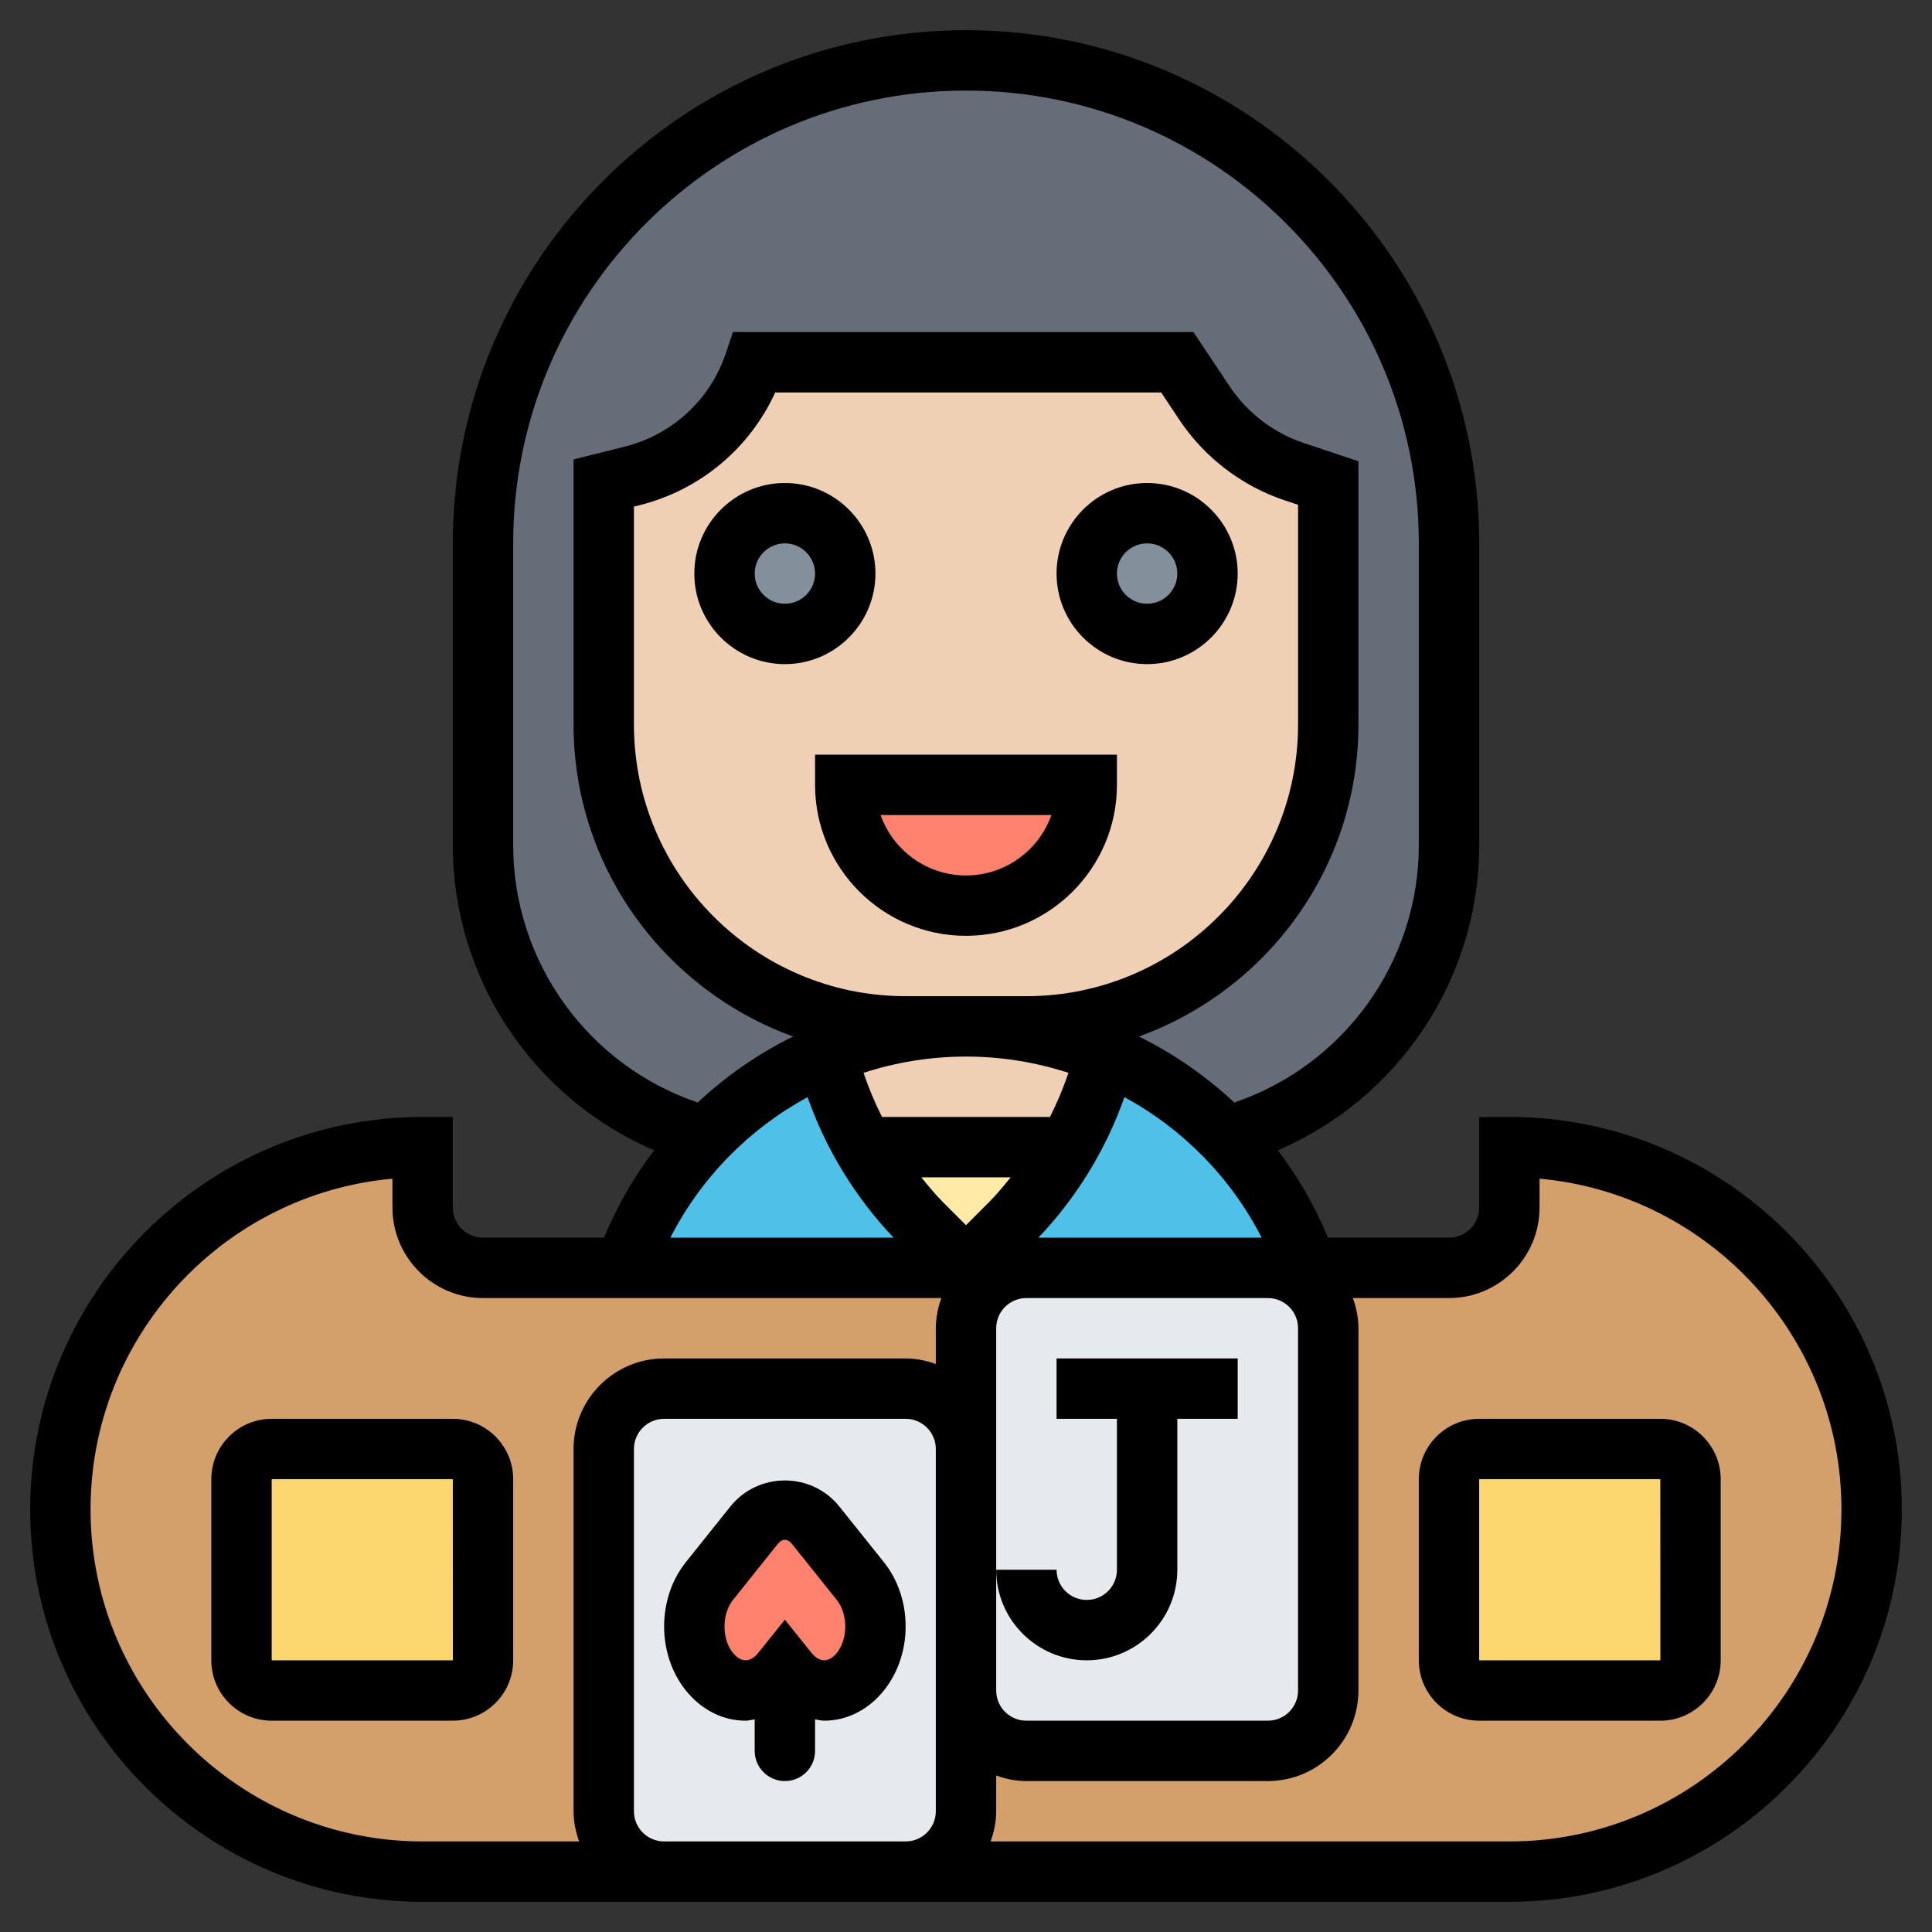
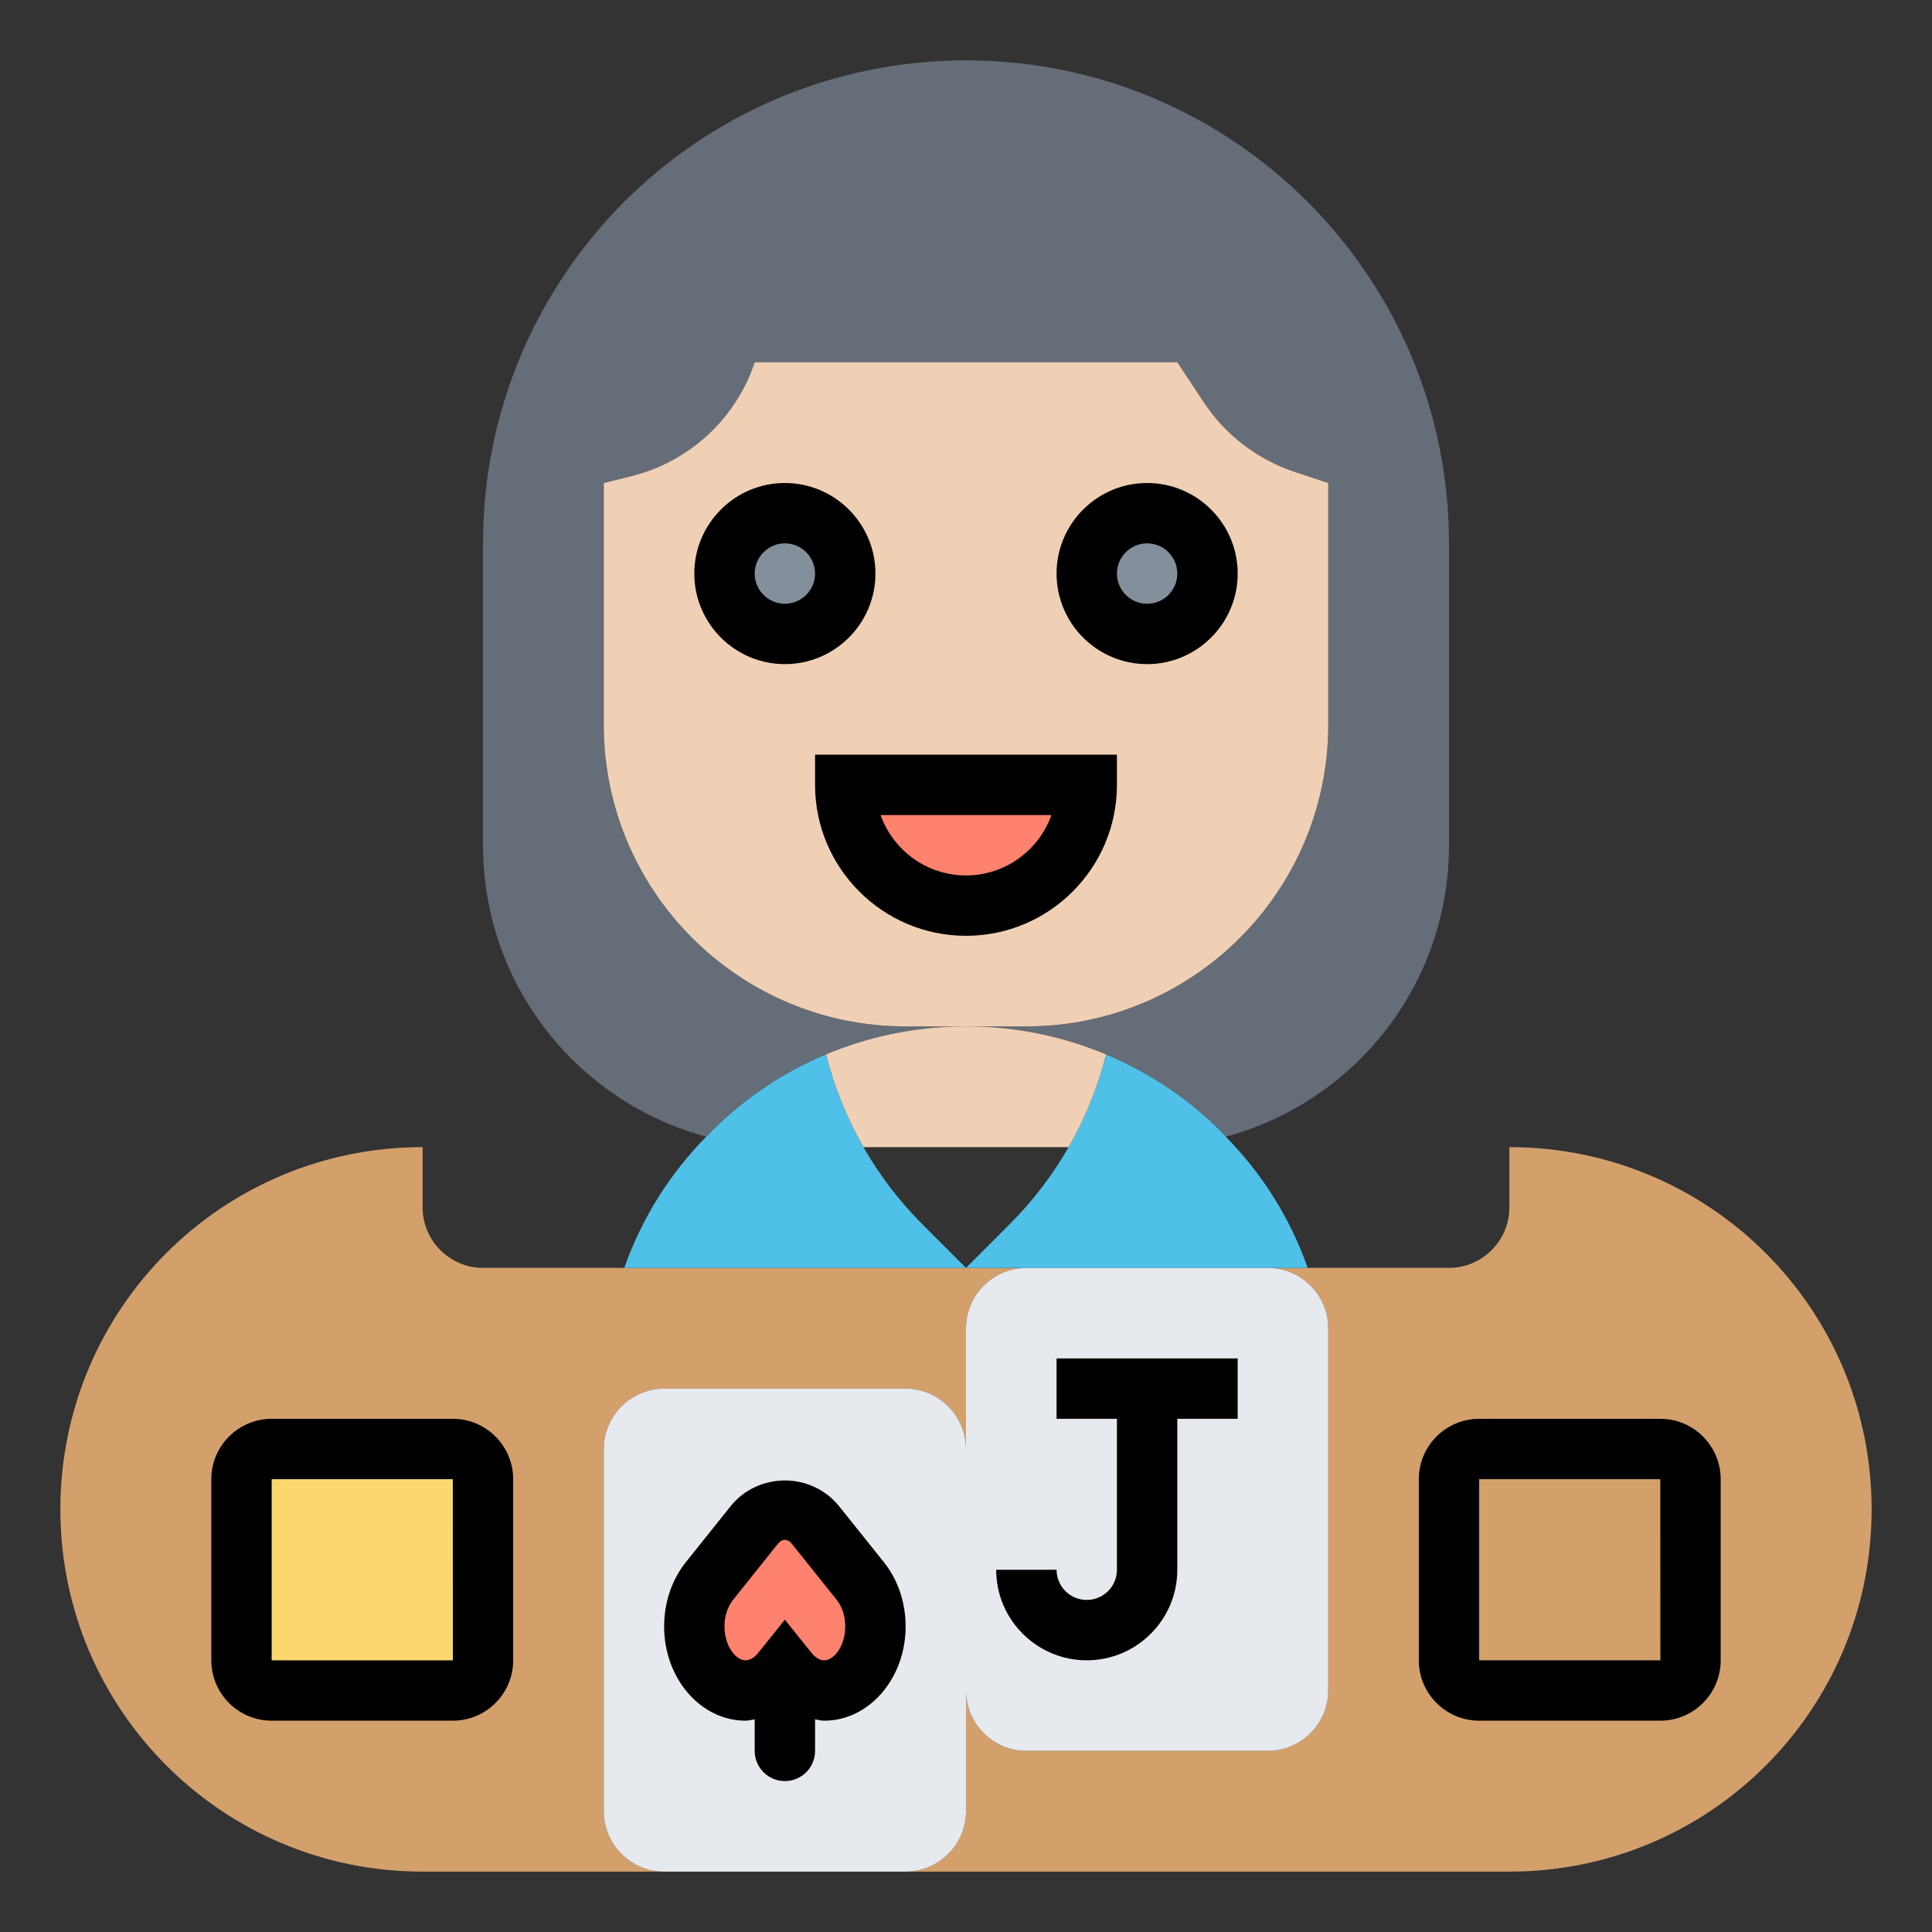
<svg xmlns="http://www.w3.org/2000/svg" id="Layer_5" height="512" viewBox="0 0 64 64" width="512">
  <rect x="0" y="0" width="64" height="64" fill="#333333" stroke="none" />
  <g>
    <g>
      <g>
        <path d="m58.49 41.51c2.17 2.17 3.51 5.17 3.51 8.49s-1.34 6.32-3.51 8.49-5.17 3.51-8.49 3.51h-20c1.1 0 2-.9 2-2v-4c0 1.1.9 2 2 2h8c1.1 0 2-.9 2-2v-12c0-1.1-.9-2-2-2h1.32 4.68c1.1 0 2-.9 2-2v-2c3.32 0 6.32 1.34 8.49 3.51z" fill="#d3a06c" />
      </g>
      <g>
        <path d="m32 42h2c-1.1 0-2 .9-2 2v4c0-1.1-.9-2-2-2h-8c-1.1 0-2 .9-2 2v12c0 1.1.9 2 2 2h-8c-6.63 0-12-5.37-12-12 0-3.32 1.34-6.32 3.51-8.49s5.17-3.51 8.49-3.51v2c0 1.1.9 2 2 2h4.68z" fill="#d3a06c" />
      </g>
      <g>
-         <path d="m56 49v6c0 .55-.45 1-1 1h-6c-.55 0-1-.45-1-1v-6c0-.55.45-1 1-1h6c.55 0 1 .45 1 1z" fill="#fcd770" />
-       </g>
+         </g>
      <g>
        <path d="m16 49v6c0 .55-.45 1-1 1h-6c-.55 0-1-.45-1-1v-6c0-.55.45-1 1-1h6c.55 0 1 .45 1 1z" fill="#fcd770" />
      </g>
      <g>
        <path d="m44 44v12c0 1.1-.9 2-2 2h-8c-1.1 0-2-.9-2-2v-8-4c0-1.1.9-2 2-2h8c1.1 0 2 .9 2 2z" fill="#e6e9ed" />
      </g>
      <g>
        <path d="m32 56v4c0 1.1-.9 2-2 2h-8c-1.1 0-2-.9-2-2v-12c0-1.1.9-2 2-2h8c1.1 0 2 .9 2 2z" fill="#e6e9ed" />
      </g>
      <g>
        <path d="m28.5 52.38c.32.4.5.94.5 1.5 0 .58-.19 1.12-.5 1.5-.3.38-.73.62-1.2.62-.45 0-.88-.22-1.2-.62l-.1-.13-.1.13c-.32.4-.75.62-1.2.62-.47 0-.9-.24-1.2-.62-.31-.38-.5-.92-.5-1.5 0-.56.18-1.1.5-1.5l1.48-1.85c.27-.34.64-.53 1.02-.53s.75.19 1.02.53z" fill="#ff826e" />
      </g>
      <g>
        <path d="m48 18v10c0 4.62-3.13 8.5-7.38 9.65l-.01.01c-.48-.52-1.03-.99-1.61-1.41-.73-.52-1.52-.97-2.36-1.32-1.43-.6-3-.93-4.64-.93h2c5.52 0 10-4.48 10-10v-8l-1.12-.37c-1.22-.41-2.27-1.21-2.98-2.27l-.9-1.36h-14c-.62 1.87-2.16 3.29-4.07 3.77l-.93.23v8c0 5.52 4.48 10 10 10h2c-1.64 0-3.21.33-4.64.93-1.51.63-2.86 1.57-3.97 2.73l-.01-.01c-4.25-1.15-7.38-5.03-7.38-9.65v-10c0-4.42 1.79-8.42 4.68-11.32 2.9-2.89 6.9-4.68 11.32-4.68 8.84 0 16 7.16 16 16z" fill="#656d78" />
      </g>
      <g>
        <path d="m44 16v8c0 5.52-4.48 10-10 10h-2-2c-5.52 0-10-4.48-10-10v-8l.93-.23c1.91-.48 3.45-1.9 4.07-3.77h14l.9 1.36c.71 1.06 1.76 1.86 2.98 2.27z" fill="#f0d0b4" />
      </g>
      <g>
        <path d="m43.32 42h-1.32-8-2l1.46-1.46c.76-.76 1.41-1.62 1.94-2.54.55-.96.97-2 1.24-3.07.84.35 1.63.8 2.36 1.32.58.42 1.13.89 1.61 1.41 1.21 1.23 2.13 2.7 2.71 4.34z" fill="#4fc1e9" />
      </g>
      <g>
        <circle cx="38" cy="19" fill="#838f9b" r="2" />
      </g>
      <g>
        <path d="m28 26h8c0 1.1-.45 2.1-1.17 2.83-.73.72-1.73 1.17-2.83 1.17-2.21 0-4-1.79-4-4z" fill="#ff826e" />
      </g>
      <g>
        <path d="m36.64 34.93c-.27 1.07-.69 2.11-1.24 3.07h-6.8c-.55-.96-.97-2-1.24-3.07 1.43-.6 3-.93 4.64-.93s3.21.33 4.64.93z" fill="#f0d0b4" />
      </g>
      <g>
-         <path d="m28.6 38h6.8c-.53.92-1.18 1.78-1.94 2.54l-1.46 1.46-1.46-1.46c-.76-.76-1.41-1.62-1.94-2.54z" fill="#ffeaa7" />
-       </g>
+         </g>
      <g>
        <path d="m32 42h-11.32c.58-1.64 1.5-3.11 2.71-4.34 1.11-1.16 2.46-2.1 3.97-2.73.27 1.07.69 2.11 1.24 3.07.53.92 1.18 1.78 1.94 2.54z" fill="#4fc1e9" />
      </g>
      <g>
        <circle cx="26" cy="19" fill="#838f9b" r="2" />
      </g>
    </g>
    <g>
-       <path d="m50 37h-1v3c0 .552-.448 1-1 1h-4.006c-.436-1.045-.994-2.018-1.665-2.894 3.991-1.71 6.671-5.667 6.671-10.106v-10c0-9.374-7.626-17-17-17s-17 7.626-17 17v10c0 4.439 2.68 8.396 6.671 10.106-.671.876-1.229 1.849-1.665 2.894h-4.006c-.552 0-1-.448-1-1v-3h-1c-7.168 0-13 5.832-13 13s5.832 13 13 13h8 8 20c7.168 0 13-5.832 13-13s-5.832-13-13-13zm-7 7v12c0 .552-.448 1-1 1h-8c-.552 0-1-.448-1-1v-4-4-4c0-.552.448-1 1-1h8c.552 0 1 .448 1 1zm-13-11c-4.963 0-9-4.038-9-9v-7.219l.176-.043c2.014-.504 3.653-1.878 4.504-3.737h12.785l.606.91c.83 1.244 2.068 2.19 3.487 2.664l.442.146v7.279c0 4.962-4.037 9-9 9zm7.249 3.344c1.925 1.047 3.523 2.657 4.545 4.656h-7.396c1.27-1.336 2.24-2.922 2.851-4.656zm-5.249-1.344c1.174 0 2.316.188 3.393.539-.17.503-.373.99-.612 1.461h-5.563c-.239-.471-.442-.959-.612-1.461 1.078-.351 2.22-.539 3.394-.539zm1.481 4c-.232.283-.463.568-.723.828l-.758.758-.758-.758c-.26-.26-.491-.545-.723-.828zm-16.481-11v-10c0-8.271 6.729-15 15-15s15 6.729 15 15v10c0 3.871-2.489 7.295-6.113 8.522-.94-.879-2.004-1.617-3.159-2.186 4.233-1.532 7.272-5.58 7.272-10.336v-8.721l-1.809-.603c-.999-.333-1.872-1-2.456-1.875l-1.2-1.801h-15.256l-.228.684c-.518 1.552-1.774 2.716-3.361 3.113l-1.69.422v8.781c0 4.756 3.039 8.804 7.273 10.336-1.156.568-2.22 1.306-3.159 2.186-3.625-1.227-6.114-4.651-6.114-8.522zm9.751 8.344c.611 1.733 1.581 3.319 2.851 4.656h-7.396c1.022-1.998 2.62-3.608 4.545-4.656zm-23.751 13.656c0-5.729 4.401-10.448 10-10.955v.955c0 1.654 1.346 3 3 3h15.184c-.112.314-.184.648-.184 1v1.184c-.314-.112-.648-.184-1-.184h-8c-1.654 0-3 1.346-3 3v12c0 .352.072.686.184 1h-5.184c-6.065 0-11-4.935-11-11zm19 11c-.552 0-1-.448-1-1v-12c0-.552.448-1 1-1h8c.552 0 1 .448 1 1v8 4c0 .552-.448 1-1 1zm28 0h-17.184c.112-.314.184-.648.184-1v-1.184c.314.112.648.184 1 .184h8c1.654 0 3-1.346 3-3v-12c0-.352-.072-.686-.184-1h3.184c1.654 0 3-1.346 3-3v-.955c5.599.507 10 5.226 10 10.955 0 6.065-4.935 11-11 11z" />
      <path d="m29.284 51.754-1.479-1.848c-.92-1.152-2.691-1.151-3.611-.001l-1.478 1.849c-.461.577-.716 1.331-.716 2.125 0 1.721 1.21 3.121 2.697 3.121.103 0 .201-.031.303-.044v1.044c0 .553.447 1 1 1s1-.447 1-1v-1.044c.101.013.2.044.303.044 1.487 0 2.697-1.4 2.697-3.121 0-.794-.255-1.548-.716-2.125zm-1.981 3.246c-.144 0-.292-.087-.42-.246l-.883-1.1-.885 1.102c-.126.157-.274.244-.418.244-.329 0-.697-.479-.697-1.121 0-.336.102-.654.278-.875l1.479-1.85c.154-.193.332-.194.486.001l1.479 1.849c.176.221.278.539.278.875 0 .642-.368 1.121-.697 1.121z" />
      <path d="m36 55c1.654 0 3-1.346 3-3v-5h2v-2h-6v2h2v5c0 .552-.448 1-1 1s-1-.448-1-1h-2c0 1.654 1.346 3 3 3z" />
      <path d="m15 47h-6c-1.103 0-2 .897-2 2v6c0 1.103.897 2 2 2h6c1.103 0 2-.897 2-2v-6c0-1.103-.897-2-2-2zm-6 8v-6h6l.002 6z" />
      <path d="m55 47h-6c-1.103 0-2 .897-2 2v6c0 1.103.897 2 2 2h6c1.103 0 2-.897 2-2v-6c0-1.103-.897-2-2-2zm-6 8v-6h6l.002 6z" />
      <path d="m37 26v-1h-10v1c0 2.757 2.243 5 5 5s5-2.243 5-5zm-5 3c-1.304 0-2.416-.836-2.829-2h5.658c-.413 1.164-1.525 2-2.829 2z" />
      <path d="m29 19c0-1.654-1.346-3-3-3s-3 1.346-3 3 1.346 3 3 3 3-1.346 3-3zm-3 1c-.552 0-1-.449-1-1s.448-1 1-1 1 .449 1 1-.448 1-1 1z" />
      <path d="m38 22c1.654 0 3-1.346 3-3s-1.346-3-3-3-3 1.346-3 3 1.346 3 3 3zm0-4c.552 0 1 .449 1 1s-.448 1-1 1-1-.449-1-1 .448-1 1-1z" />
    </g>
  </g>
</svg>